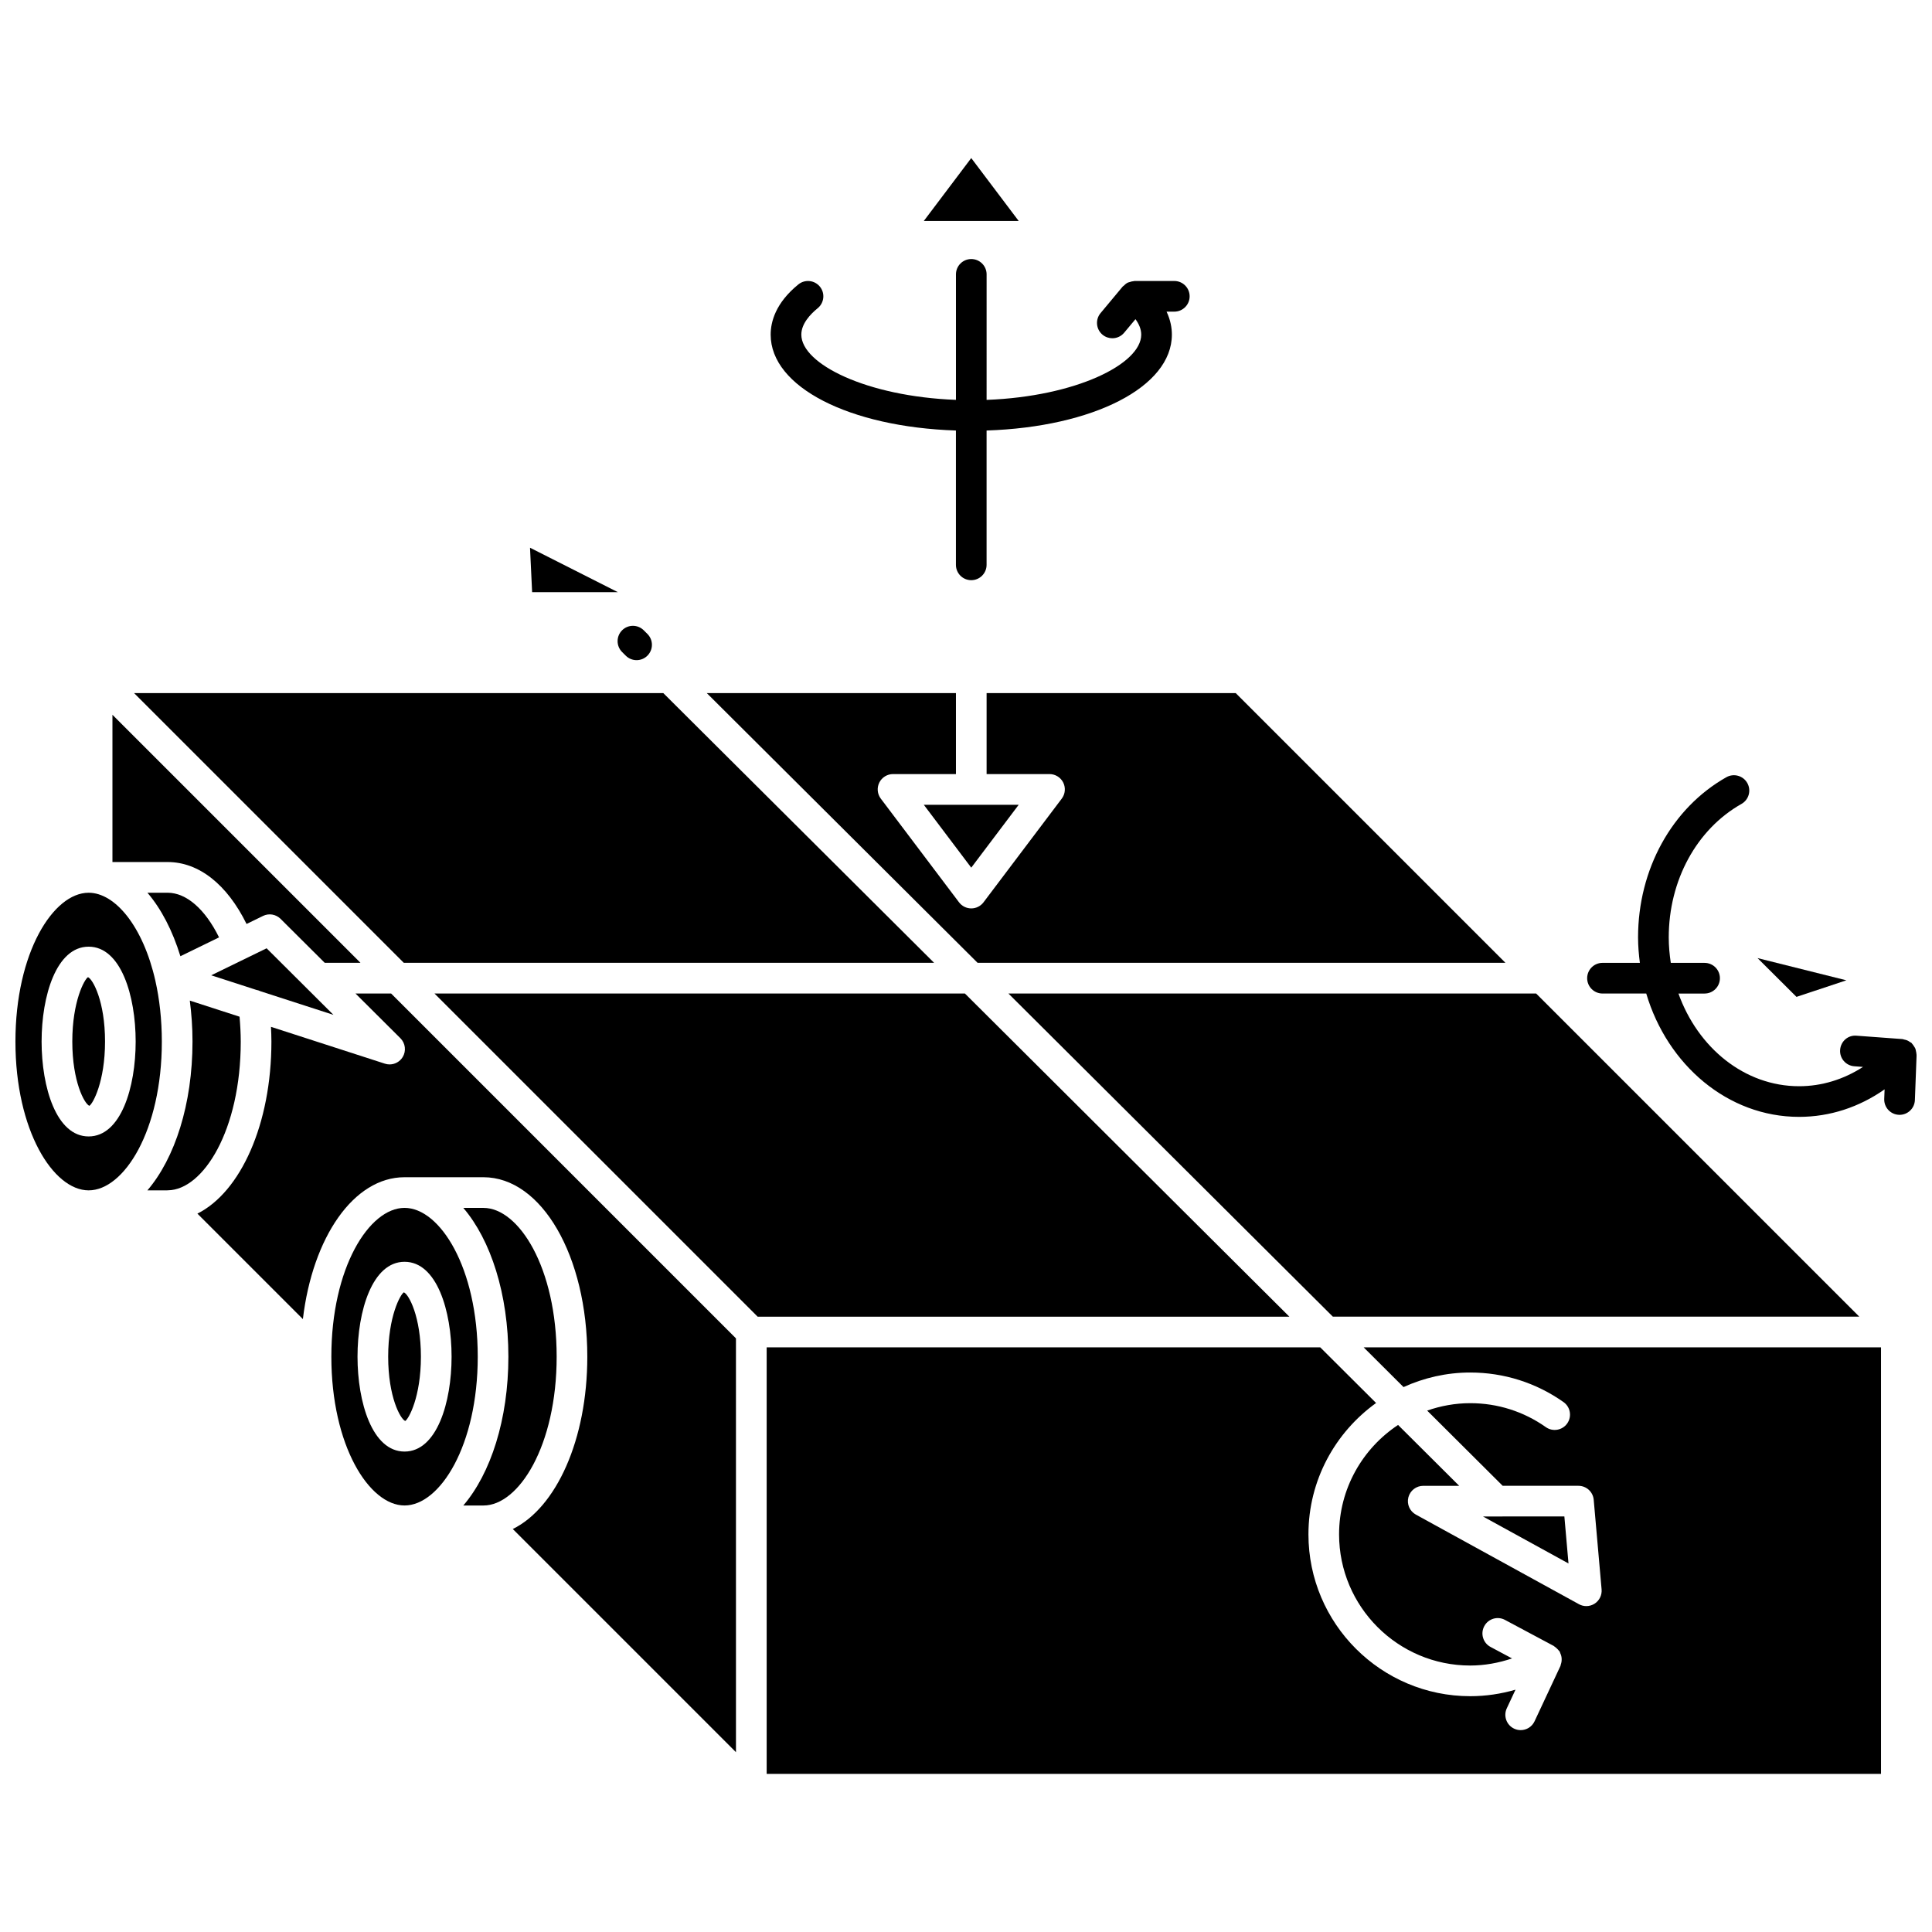
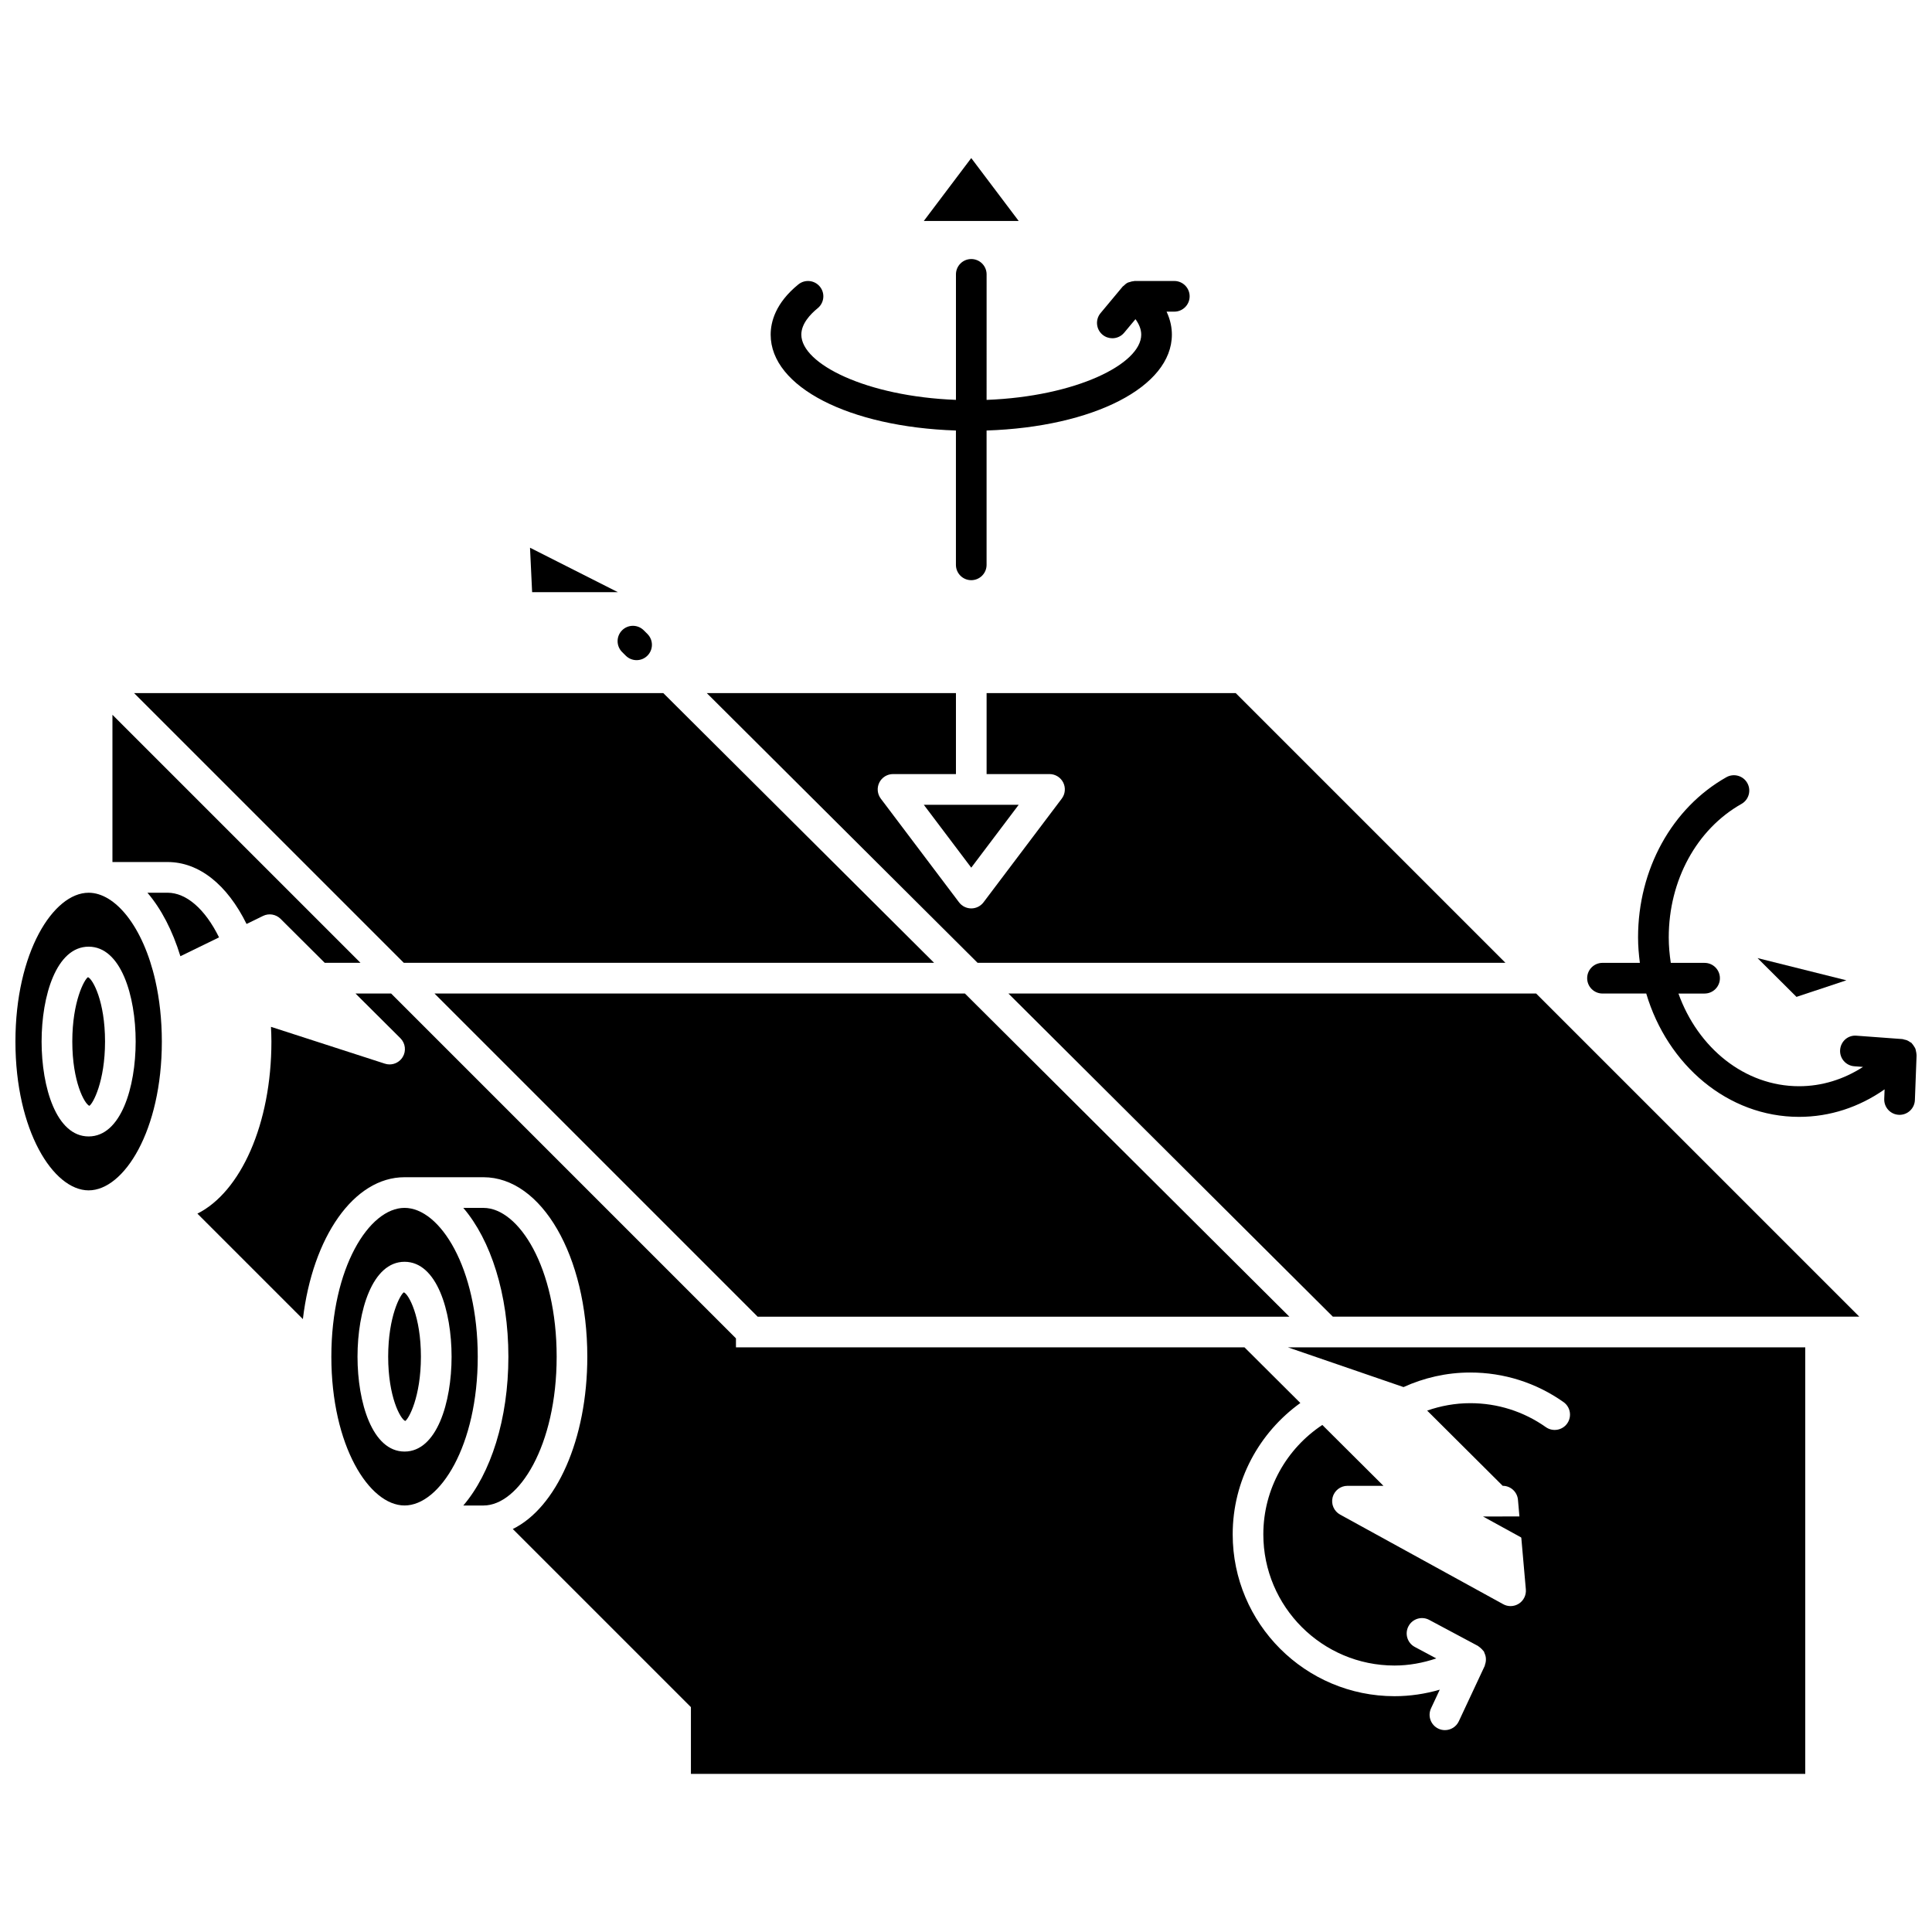
<svg xmlns="http://www.w3.org/2000/svg" width="800px" height="800px" version="1.1" viewBox="144 144 512 512">
  <defs>
    <clipPath id="b">
      <path d="m148.09 380h38.906v80h-38.906z" />
    </clipPath>
    <clipPath id="a">
      <path d="m564 349h87.902v91h-87.902z" />
    </clipPath>
  </defs>
-   <path d="m207.8 420.02c0-2.215-0.129-4.414-0.316-6.586l-13.184-4.266c0.453 3.481 0.715 7.098 0.715 10.852 0 16.602-4.688 30.957-11.949 39.434h5.219c0.078-0.004 0.148-0.012 0.227-0.012 9.336-0.125 19.289-15.926 19.289-39.422z" />
  <path d="m188.4 380.58h-5.332c3.656 4.269 6.66 10.035 8.738 16.828l10.242-4.992c-3.684-7.477-8.645-11.836-13.648-11.836z" />
  <path d="m209.34 388.86 4.363-2.129c1.551-0.766 3.422-0.445 4.648 0.77l11.707 11.656h9.477l-65.738-65.738v39.027h14.617c8.301 0.004 15.77 5.949 20.926 16.414z" />
  <g clip-path="url(#b)">
    <path d="m185.18 403.93c-0.004-0.016-0.008-0.027-0.008-0.043-3.262-14.395-10.656-23.301-17.684-23.301-9.371 0-19.398 15.848-19.398 39.438 0 23.59 10.031 39.434 19.398 39.434 9.371 0 19.402-15.844 19.402-39.434-0.004-5.891-0.629-11.297-1.711-16.094zm-17.691 41.238c-8.566 0-12.465-13.035-12.465-25.145 0-12.113 3.902-25.145 12.465-25.145 8.566 0 12.465 13.035 12.465 25.145 0 12.113-3.902 25.145-12.465 25.145z" />
  </g>
  <path d="m167.32 402.96c-0.93 0.531-4.16 6.383-4.16 17.047 0 10.664 3.231 16.516 4.516 17.047 0.93-0.531 4.16-6.383 4.16-17.047-0.004-10.66-3.231-16.512-4.516-17.047z" />
  <path d="m391.55 399.16-71.77-71.484h-140.25l71.484 71.484z" />
  <path d="m542.96 399.16-71.484-71.484h-66.016v21.461h16.672c1.539 0 2.949 0.875 3.637 2.25 0.688 1.383 0.535 3.031-0.395 4.262l-20.734 27.477c-0.77 1.016-1.969 1.613-3.242 1.613-1.277 0-2.473-0.598-3.242-1.613l-20.734-27.477c-0.93-1.23-1.082-2.879-0.395-4.262 0.688-1.379 2.098-2.25 3.637-2.25h16.672v-21.461h-66.031l71.77 71.484z" />
  <path d="m401.39 373.94 12.578-16.668h-25.152z" />
  <path d="m497.22 492.93h139.51l-85.648-85.645h-139.85z" />
-   <path d="m213 406.68 19.363 6.266-6.867-6.84s0-0.004-0.004-0.004l-10.836-10.793-14.68 7.156 11.941 3.863c0.387 0.062 0.738 0.184 1.082 0.352z" />
  <path d="m399.71 407.29h-140.57l85.645 85.645h140.91z" />
  <path d="m238.21 407.29 11.902 11.852c1.332 1.328 1.582 3.394 0.602 4.996-0.754 1.23-2.082 1.945-3.469 1.945-0.418 0-0.836-0.066-1.25-0.199l-30.184-9.762c0.062 1.297 0.117 2.59 0.117 3.891 0 21.891-8.156 39.867-19.613 45.613l27.953 27.953c2.578-21.734 13.484-37.602 26.938-37.602h20.91c15.434 0 27.527 20.891 27.527 47.559 0 21.977-8.223 40-19.75 45.668l59.148 59.148-0.004-109.67-91.383-91.391z" />
-   <path d="m515.95 511.59c5.398-2.453 11.371-3.859 17.684-3.859 8.914 0 17.457 2.711 24.715 7.836 1.832 1.293 2.266 3.828 0.977 5.664-1.293 1.828-3.828 2.269-5.664 0.973-5.875-4.148-12.797-6.348-20.027-6.348-4.008 0-7.836 0.715-11.422 1.965l20.016 19.934h20.074c2.106 0 3.863 1.609 4.047 3.707l2.09 23.75c0.129 1.496-0.574 2.941-1.828 3.762-0.676 0.434-1.445 0.66-2.219 0.66-0.676 0-1.344-0.168-1.953-0.504l-43.227-23.75c-1.625-0.895-2.441-2.773-1.98-4.566 0.465-1.797 2.082-3.055 3.938-3.055h9.531l-16.199-16.133c-9.41 6.231-15.633 16.895-15.633 28.996 0 19.168 15.594 34.762 34.762 34.762 3.801 0 7.523-0.688 11.074-1.883l-5.695-3.043c-1.98-1.055-2.727-3.519-1.668-5.496 1.051-1.984 3.512-2.734 5.496-1.668l12.926 6.902c0.082 0.043 0.129 0.121 0.207 0.168 0.215 0.133 0.395 0.301 0.586 0.477 0.211 0.195 0.406 0.383 0.57 0.613 0.059 0.078 0.141 0.125 0.195 0.207 0.078 0.125 0.086 0.273 0.145 0.406 0.121 0.262 0.223 0.516 0.289 0.793 0.059 0.238 0.086 0.473 0.098 0.715 0.012 0.266 0.004 0.516-0.035 0.781-0.035 0.262-0.102 0.504-0.188 0.75-0.043 0.129-0.039 0.27-0.098 0.395l-6.859 14.66c-0.691 1.477-2.152 2.34-3.68 2.34-0.578 0-1.16-0.121-1.719-0.383-2.031-0.949-2.91-3.371-1.957-5.402l2.309-4.934c-3.871 1.125-7.902 1.727-11.984 1.727-23.652 0-42.891-19.238-42.891-42.891 0-14.336 7.094-27.016 17.93-34.809l-14.805-14.75-146.7 0.004v113.04h295.31v-113.04h-137.1z" />
+   <path d="m515.95 511.59c5.398-2.453 11.371-3.859 17.684-3.859 8.914 0 17.457 2.711 24.715 7.836 1.832 1.293 2.266 3.828 0.977 5.664-1.293 1.828-3.828 2.269-5.664 0.973-5.875-4.148-12.797-6.348-20.027-6.348-4.008 0-7.836 0.715-11.422 1.965l20.016 19.934c2.106 0 3.863 1.609 4.047 3.707l2.09 23.75c0.129 1.496-0.574 2.941-1.828 3.762-0.676 0.434-1.445 0.66-2.219 0.66-0.676 0-1.344-0.168-1.953-0.504l-43.227-23.75c-1.625-0.895-2.441-2.773-1.98-4.566 0.465-1.797 2.082-3.055 3.938-3.055h9.531l-16.199-16.133c-9.41 6.231-15.633 16.895-15.633 28.996 0 19.168 15.594 34.762 34.762 34.762 3.801 0 7.523-0.688 11.074-1.883l-5.695-3.043c-1.98-1.055-2.727-3.519-1.668-5.496 1.051-1.984 3.512-2.734 5.496-1.668l12.926 6.902c0.082 0.043 0.129 0.121 0.207 0.168 0.215 0.133 0.395 0.301 0.586 0.477 0.211 0.195 0.406 0.383 0.57 0.613 0.059 0.078 0.141 0.125 0.195 0.207 0.078 0.125 0.086 0.273 0.145 0.406 0.121 0.262 0.223 0.516 0.289 0.793 0.059 0.238 0.086 0.473 0.098 0.715 0.012 0.266 0.004 0.516-0.035 0.781-0.035 0.262-0.102 0.504-0.188 0.75-0.043 0.129-0.039 0.27-0.098 0.395l-6.859 14.66c-0.691 1.477-2.152 2.34-3.68 2.34-0.578 0-1.16-0.121-1.719-0.383-2.031-0.949-2.91-3.371-1.957-5.402l2.309-4.934c-3.871 1.125-7.902 1.727-11.984 1.727-23.652 0-42.891-19.238-42.891-42.891 0-14.336 7.094-27.016 17.93-34.809l-14.805-14.75-146.7 0.004v113.04h295.31v-113.04h-137.1z" />
  <path d="m291.52 503.54c0-23.59-10.031-39.434-19.402-39.434h-5.336c7.262 8.477 11.945 22.836 11.945 39.434s-4.688 30.957-11.945 39.434h5.336c9.375 0 19.402-15.848 19.402-39.434z" />
  <path d="m537 545.88 22.668 12.453-1.094-12.457z" />
  <path d="m251.03 486.48c-0.93 0.531-4.16 6.383-4.16 17.047s3.231 16.516 4.516 17.047c0.93-0.531 4.16-6.383 4.16-17.047s-3.227-16.516-4.516-17.047z" />
  <path d="m251.21 464.1c-9.371 0-19.398 15.844-19.398 39.434s10.031 39.434 19.398 39.434c9.367 0 19.398-15.844 19.398-39.434-0.004-23.59-10.031-39.434-19.398-39.434zm0 64.578c-8.566 0-12.465-13.035-12.465-25.145 0-12.113 3.902-25.145 12.465-25.145 8.566 0 12.465 13.035 12.465 25.145 0 12.113-3.902 25.145-12.465 25.145z" />
  <path d="m308.86 316.79 0.973 0.969c0.793 0.789 1.832 1.188 2.871 1.188 1.039 0 2.086-0.398 2.875-1.195 1.586-1.59 1.582-4.156-0.004-5.746l-0.973-0.969c-1.594-1.586-4.164-1.586-5.75 0.008-1.578 1.586-1.574 4.156 0.008 5.746z" />
  <path d="m633.31 403.79-23.547-5.887 10.324 10.281z" />
  <path d="m307.74 300.93-23.281-11.777 0.559 11.777z" />
  <path d="m401.39 185.89-12.578 16.676h25.156z" />
  <path d="m397.33 258.09v35.602c0 2.246 1.82 4.062 4.062 4.062 2.242 0 4.062-1.816 4.062-4.062v-35.602c28.258-0.934 49.105-11.531 49.105-25.414 0-1.684-0.32-3.785-1.406-6.086h2.051c2.242 0 4.062-1.816 4.062-4.062 0-2.246-1.82-4.062-4.062-4.062h-10.543c-0.07 0-0.129 0.039-0.199 0.043-0.371 0.016-0.715 0.121-1.07 0.238-0.18 0.062-0.367 0.078-0.535 0.164-0.395 0.195-0.73 0.488-1.051 0.812-0.078 0.082-0.191 0.117-0.266 0.203l-5.879 7.051c-1.438 1.727-1.203 4.285 0.52 5.727 0.762 0.629 1.684 0.938 2.602 0.938 1.168 0 2.32-0.496 3.125-1.457l3.004-3.602c0.887 1.219 1.527 2.606 1.527 4.102 0 7.769-17.273 16.391-40.98 17.289l0.004-33.262c0-2.246-1.82-4.062-4.062-4.062-2.242 0-4.062 1.816-4.062 4.062v33.258c-23.707-0.902-40.977-9.523-40.977-17.289 0-2.871 2.356-5.387 4.332-6.996 1.742-1.418 2.008-3.977 0.594-5.715-1.418-1.742-3.977-2.004-5.715-0.594-6.062 4.93-7.336 9.953-7.336 13.301-0.012 13.883 20.836 24.48 49.094 25.414z" />
  <g clip-path="url(#a)">
    <path d="m651.88 423.38c0-0.27-0.07-0.516-0.121-0.777-0.055-0.258-0.086-0.512-0.188-0.746-0.09-0.211-0.23-0.391-0.352-0.59-0.16-0.246-0.312-0.492-0.52-0.703-0.055-0.055-0.074-0.121-0.125-0.172-0.129-0.113-0.289-0.156-0.426-0.25-0.234-0.168-0.469-0.32-0.738-0.434-0.246-0.102-0.492-0.156-0.75-0.207-0.176-0.035-0.324-0.125-0.508-0.137l-12.152-0.895c-2.281-0.199-4.184 1.512-4.348 3.754-0.168 2.238 1.516 4.184 3.754 4.348l2.312 0.172c-5.129 3.316-10.922 5.117-16.945 5.117-14.438 0-26.816-10.176-31.969-24.562h6.926c2.242 0 4.062-1.816 4.062-4.062s-1.82-4.062-4.062-4.062h-8.953c-0.332-2.199-0.543-4.441-0.543-6.746 0-15.113 7.387-28.672 19.277-35.383 1.953-1.102 2.641-3.582 1.539-5.535-1.102-1.953-3.582-2.644-5.539-1.543-14.441 8.152-23.41 24.418-23.41 42.457 0 2.297 0.195 4.535 0.48 6.746h-9.906c-2.242 0-4.062 1.816-4.062 4.062 0 2.246 1.82 4.062 4.062 4.062h11.594c5.621 18.953 21.637 32.688 40.5 32.688 8.152 0 15.934-2.566 22.668-7.293l-0.098 2.535c-0.086 2.242 1.664 4.133 3.906 4.215 0.055 0.004 0.105 0.004 0.16 0.004 2.172 0 3.973-1.719 4.059-3.91l0.453-11.965c-0.008-0.07-0.039-0.121-0.039-0.188z" />
  </g>
</svg>